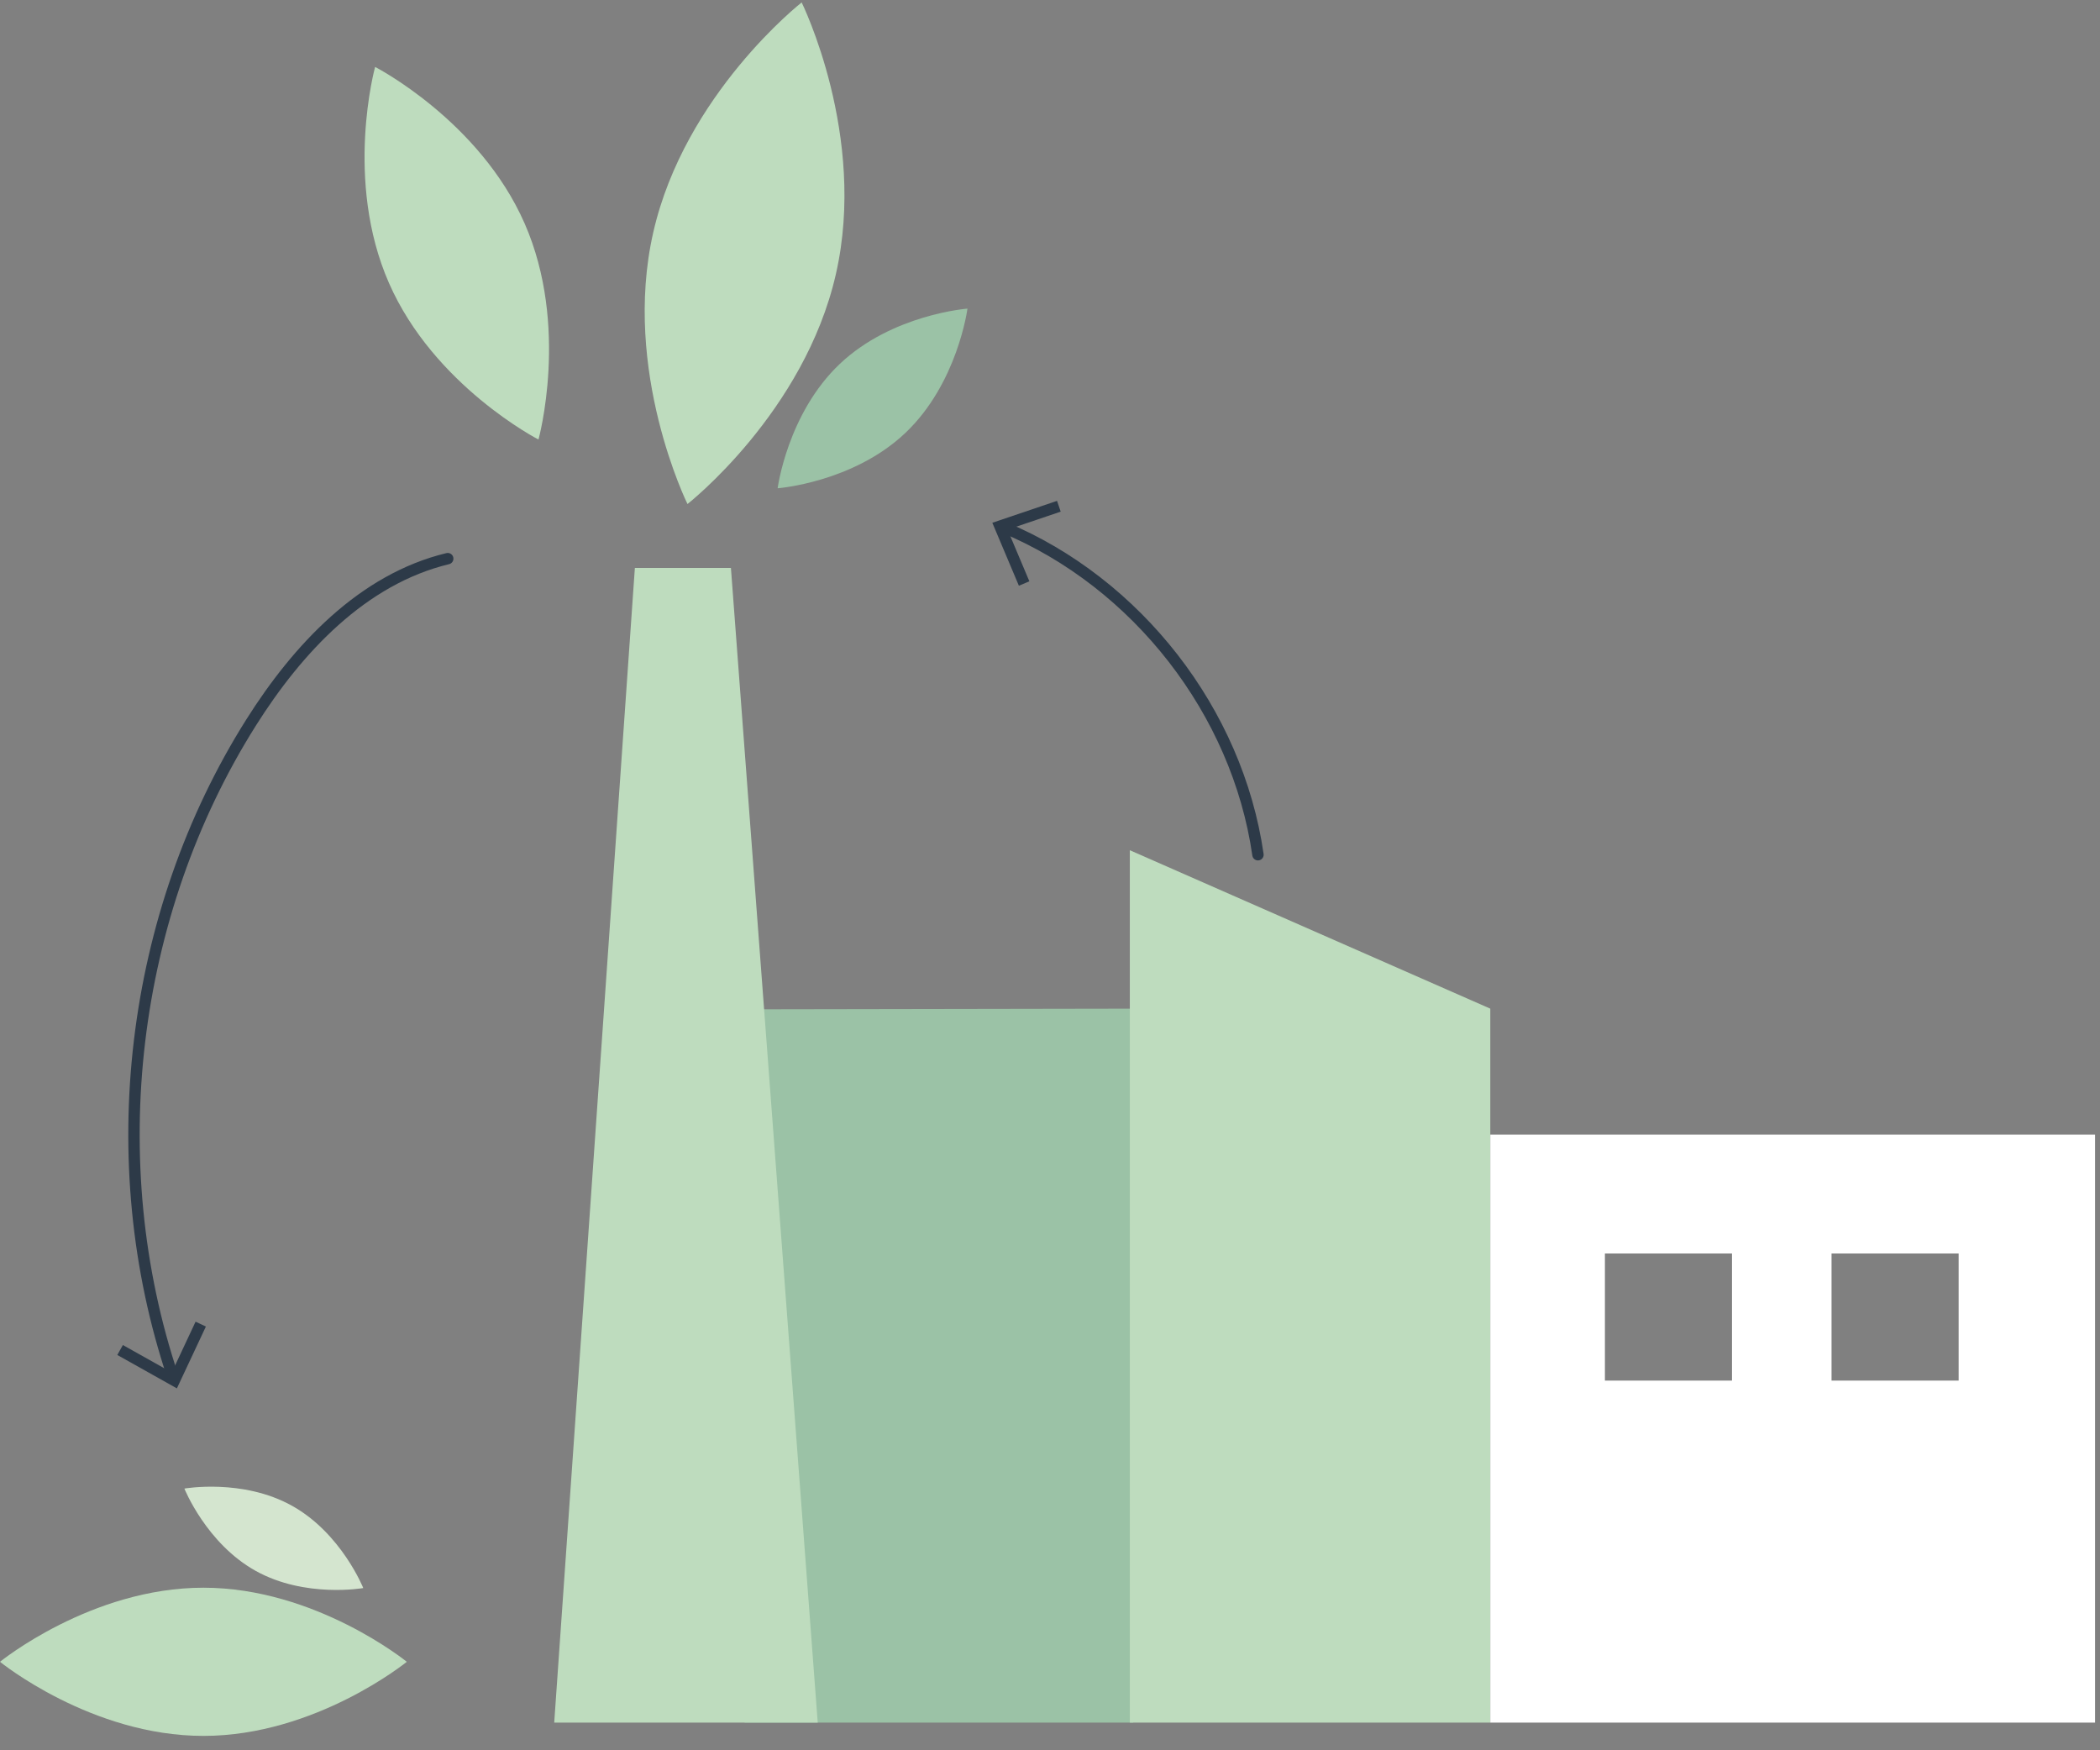
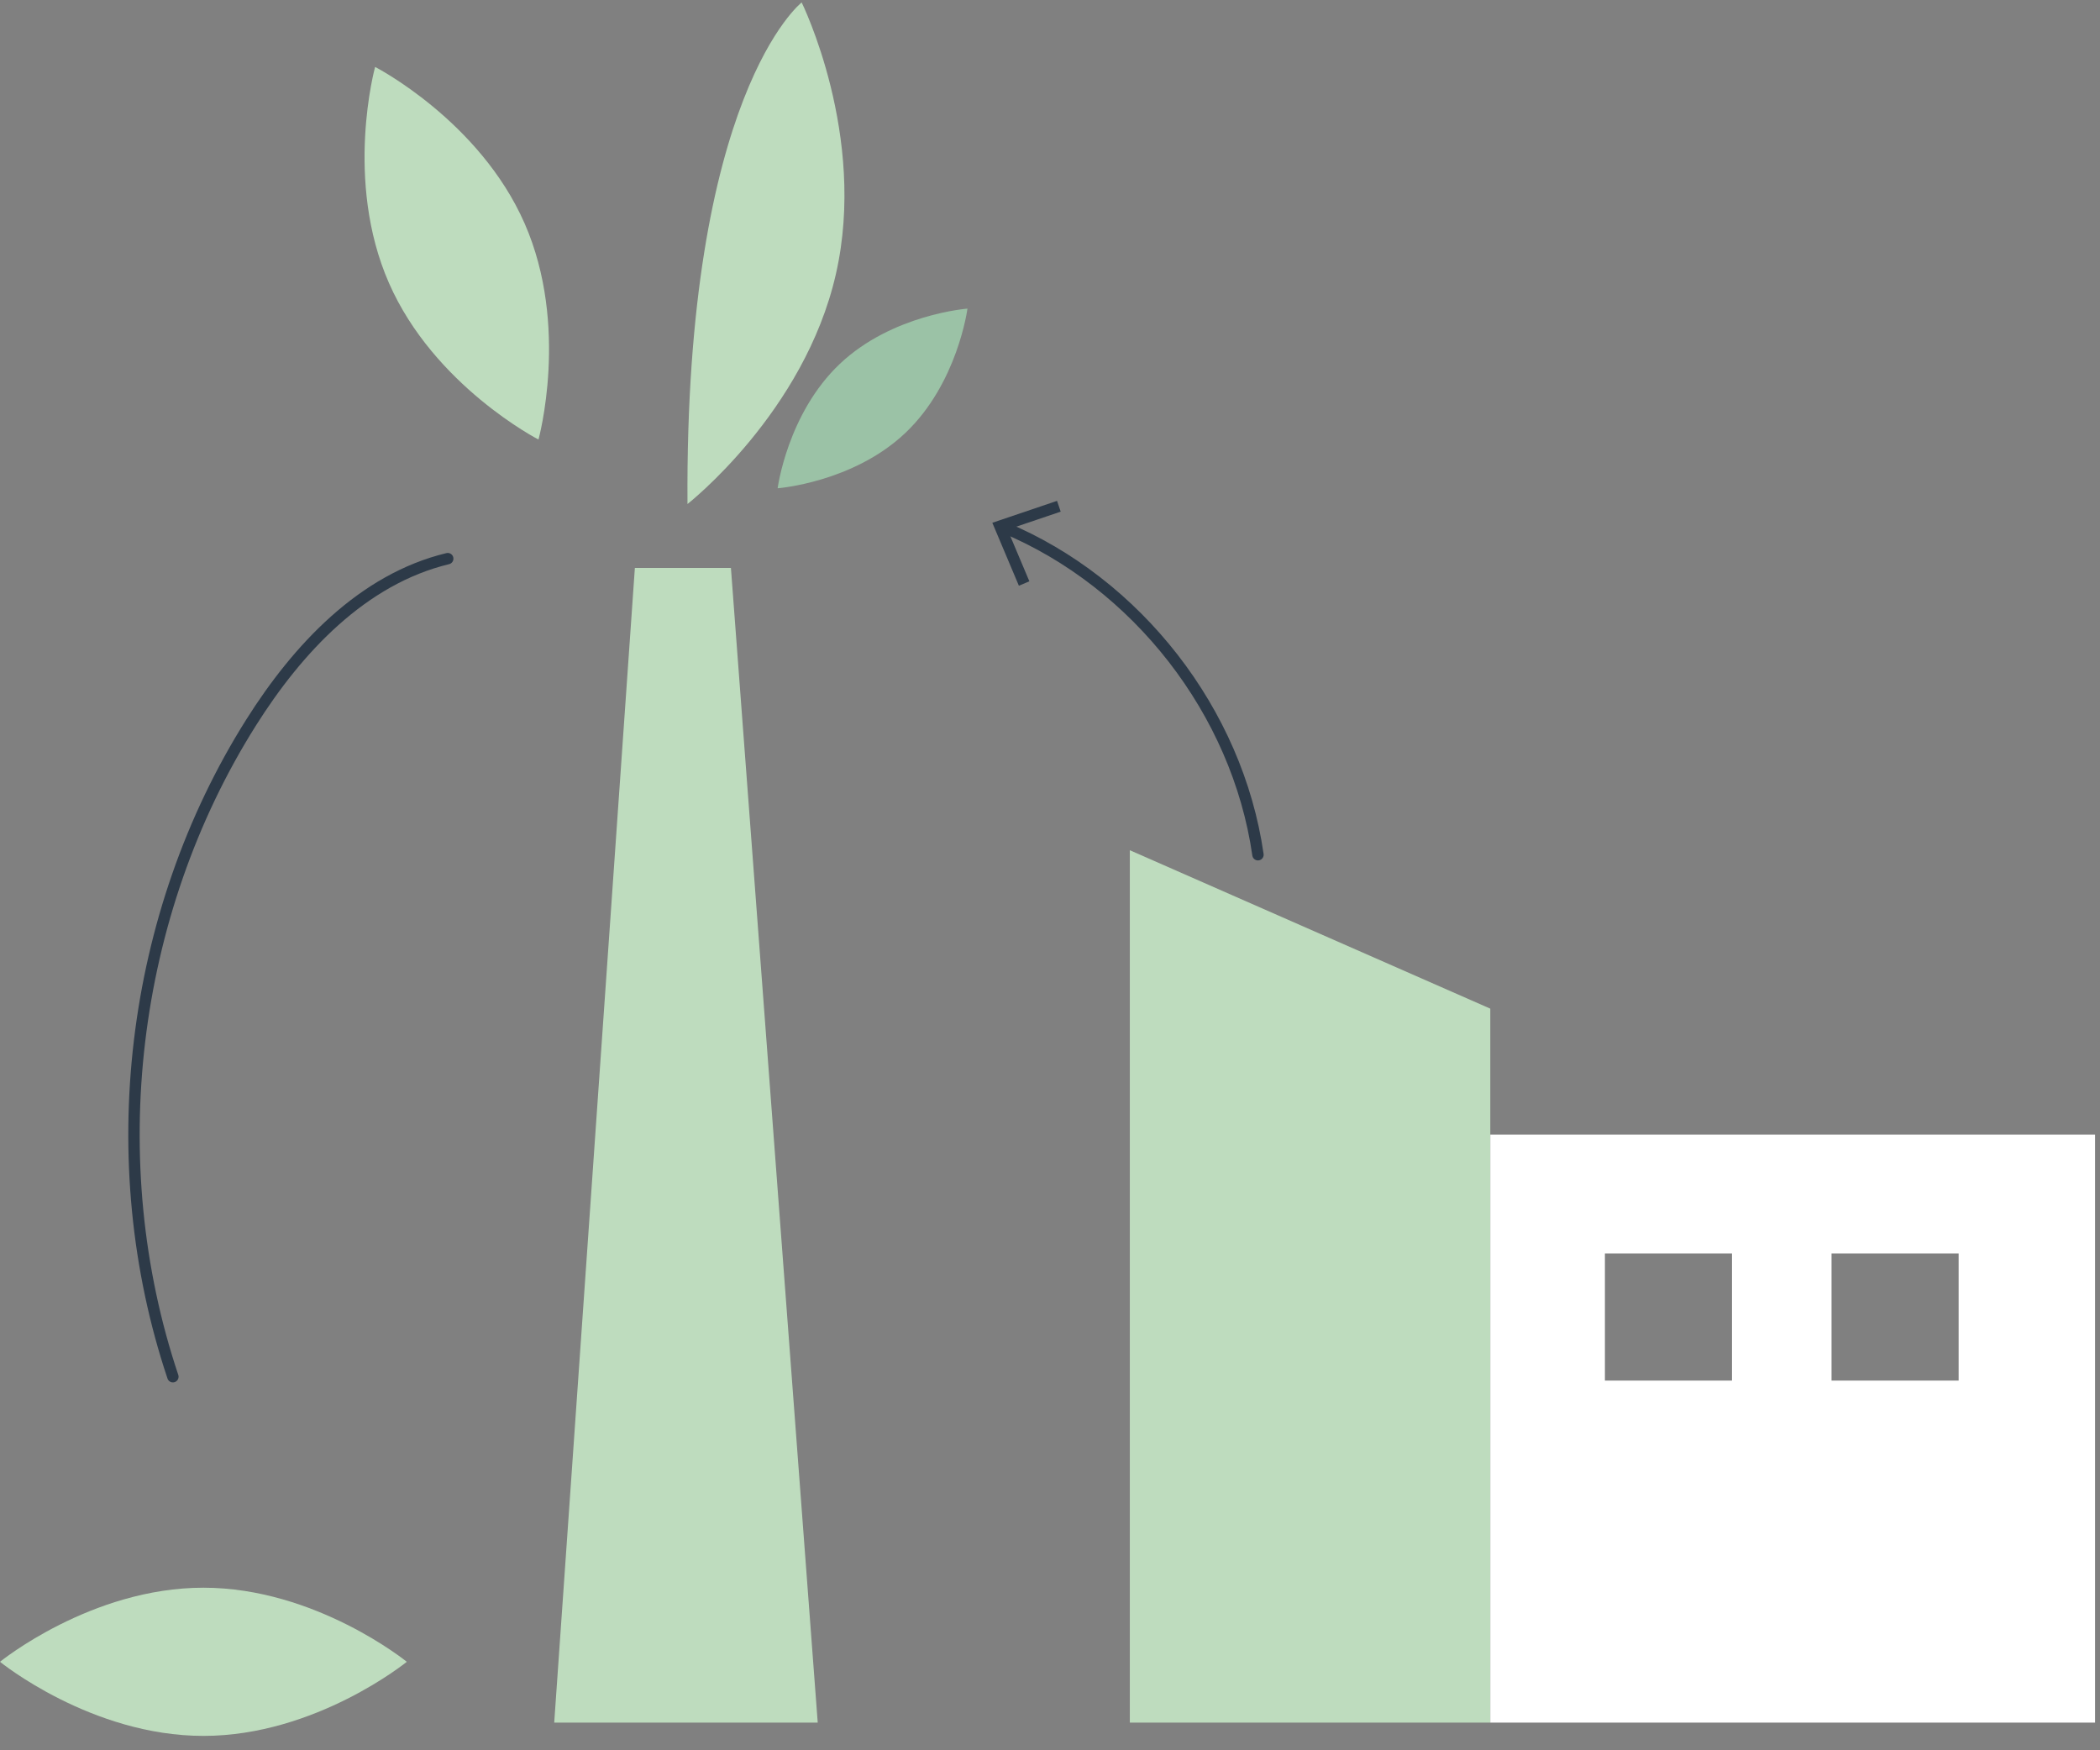
<svg xmlns="http://www.w3.org/2000/svg" width="240px" height="200px" viewBox="0 0 240 200" version="1.1">
  <rect x="0" y="0" width="240" height="200" fill="#808080" stroke="none" />
  <title>785D683B-4AA5-4EB9-A8D3-6623B2DA323F</title>
  <g id="Page-1" stroke="none" stroke-width="1" fill="none" fill-rule="evenodd">
    <g id="Jätkusuutlikkus" transform="translate(-182, -10674)">
      <g id="Group-36" transform="translate(182, 10674.279)">
-         <polygon id="Fill-1" fill="#9BC2A6" points="129.514 196.56 85.093 196.56 85.093 115.053 129.514 114.977" />
        <polygon id="Fill-2" fill="#BEDCBE" points="170.32 196.56 129.124 196.56 129.124 96.875 170.32 114.977" />
        <path d="M209.319,157.478 L223.844,157.478 L223.844,142.953 L209.319,142.953 L209.319,157.478 Z M183.418,157.478 L197.943,157.478 L197.943,142.953 L183.418,142.953 L183.418,157.478 Z M170.32,196.56 L239.434,196.56 L239.434,129.374 L170.32,129.374 L170.32,196.56 Z" id="Fill-3" fill="#FFFFFF" />
        <polyline id="Fill-4" fill="#BEDCBE" points="83.534 64.615 93.455 196.56 63.339 196.56 72.557 64.615" />
-         <path d="M78.57,57.315 C78.57,57.315 71.052,42.109 74.656,26.282 C78.258,10.454 91.618,-6.53699317e-13 91.618,-6.53699317e-13 C91.618,-6.53699317e-13 99.135,15.207 95.532,31.034 C91.929,46.861 78.57,57.315 78.57,57.315" id="Fill-5" fill="#BEDCBE" />
+         <path d="M78.57,57.315 C78.258,10.454 91.618,-6.53699317e-13 91.618,-6.53699317e-13 C91.618,-6.53699317e-13 99.135,15.207 95.532,31.034 C91.929,46.861 78.57,57.315 78.57,57.315" id="Fill-5" fill="#BEDCBE" />
        <path d="M61.541,49.946 C61.541,49.946 49.607,43.815 44.451,32.058 C39.295,20.3 42.87,7.369 42.87,7.369 C42.87,7.369 54.804,13.5 59.959,25.258 C65.115,37.014 61.541,49.946 61.541,49.946" id="Fill-7" fill="#BEDCBE" />
        <path d="M46.491,189.611 C46.491,189.611 36.084,198.078 23.245,198.078 C10.407,198.078 9.02389274e-13,189.611 9.02389274e-13,189.611 C9.02389274e-13,189.611 10.407,181.144 23.245,181.144 C36.084,181.144 46.491,189.611 46.491,189.611" id="Fill-9" fill="#BEDCBE" />
-         <path d="M41.516,181.184 C41.516,181.184 34.87,182.363 29.224,179.223 C23.579,176.084 21.073,169.817 21.073,169.817 C21.073,169.817 27.72,168.638 33.365,171.777 C39.01,174.916 41.516,181.184 41.516,181.184" id="Fill-11" fill="#D4E5CF" />
        <path d="M88.873,55.514 C88.873,55.514 89.991,46.968 95.982,41.299 C101.973,35.631 110.567,34.987 110.567,34.987 C110.567,34.987 109.449,43.533 103.459,49.202 C97.468,54.869 88.873,55.514 88.873,55.514" id="Fill-13" fill="#9BC2A6" />
        <path d="M51.17,63.555 C41.441,65.9 34.024,73.828 28.69,82.294 C14.864,104.234 11.519,132.455 19.758,157.034" id="Stroke-43" stroke="#2D3A48" stroke-width="1.3" stroke-linecap="round" />
-         <polygon id="Fill-45" fill="#2D3A48" points="13.407 154.55 14.043 153.414 19.633 156.551 22.352 150.746 23.53 151.3 20.216 158.368" />
        <path d="M114.721,59.979 C129.946,66.334 141.418,81.042 143.767,97.389" id="Stroke-47" stroke="#2D3A48" stroke-width="1.3" stroke-linecap="round" />
        <polygon id="Fill-49" fill="#2D3A48" points="116.443 66.65 117.642 66.145 115.15 60.24 121.222 58.185 120.804 56.953 113.409 59.457" />
      </g>
    </g>
  </g>
</svg>